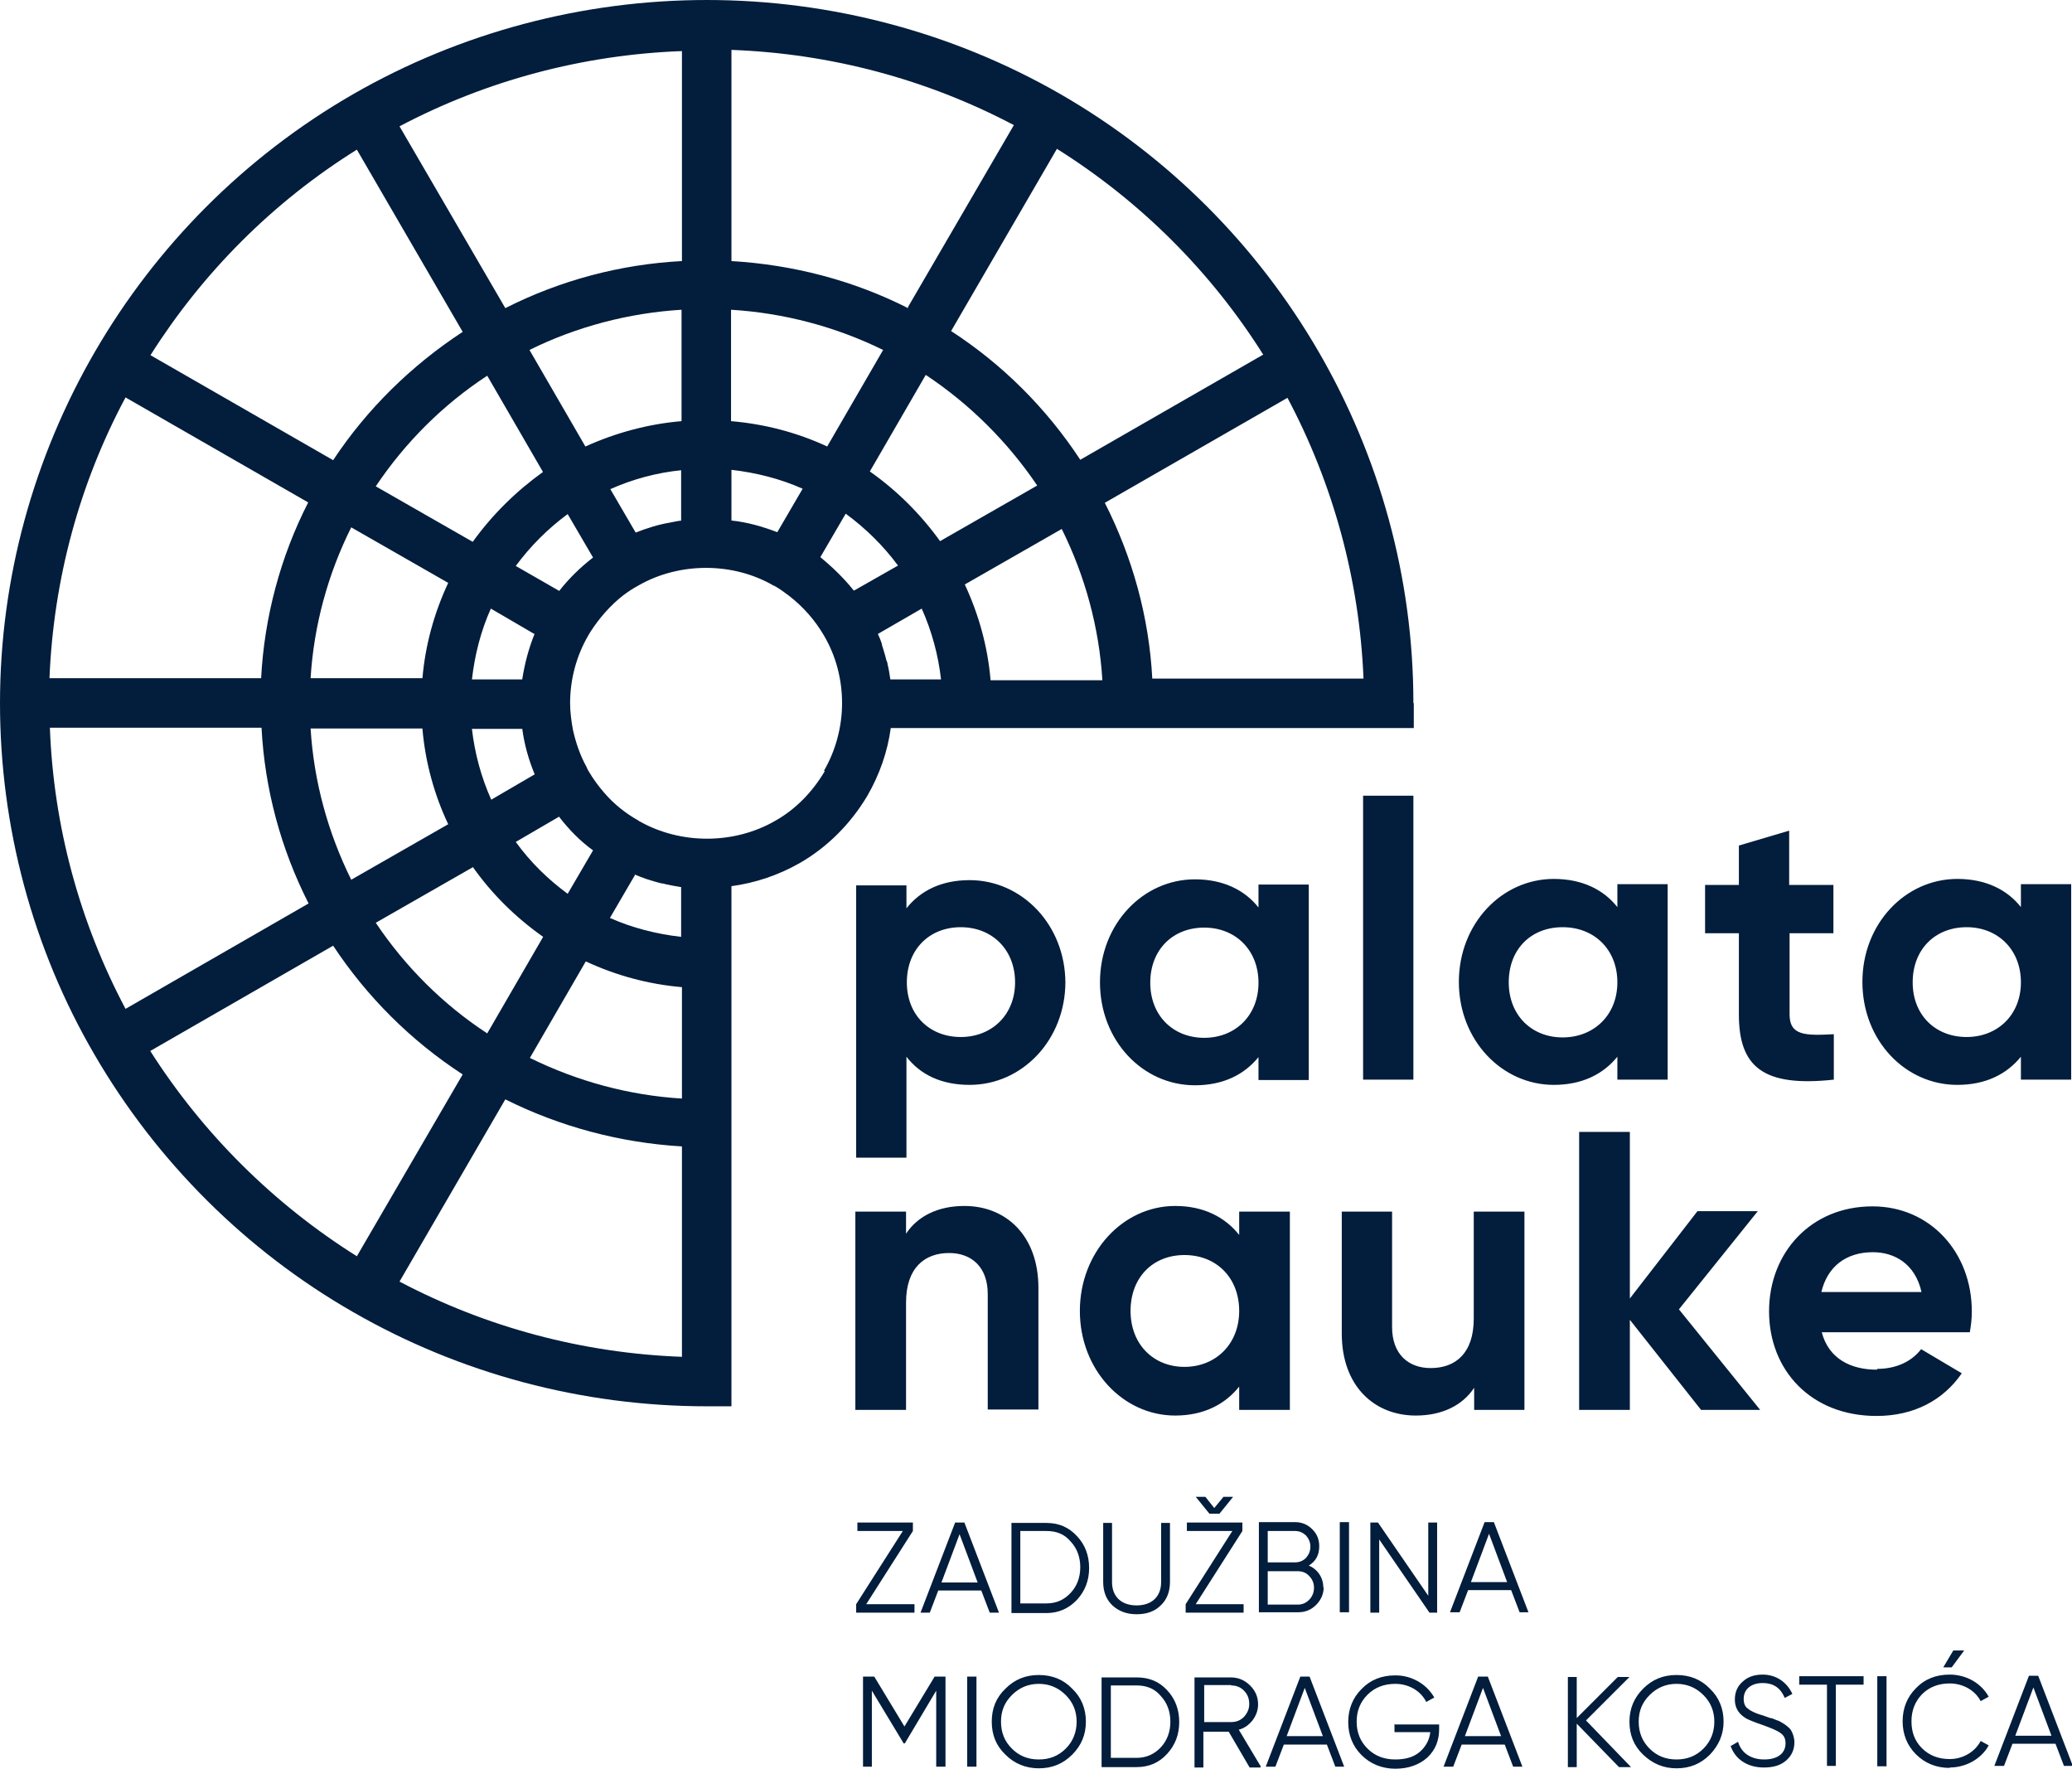
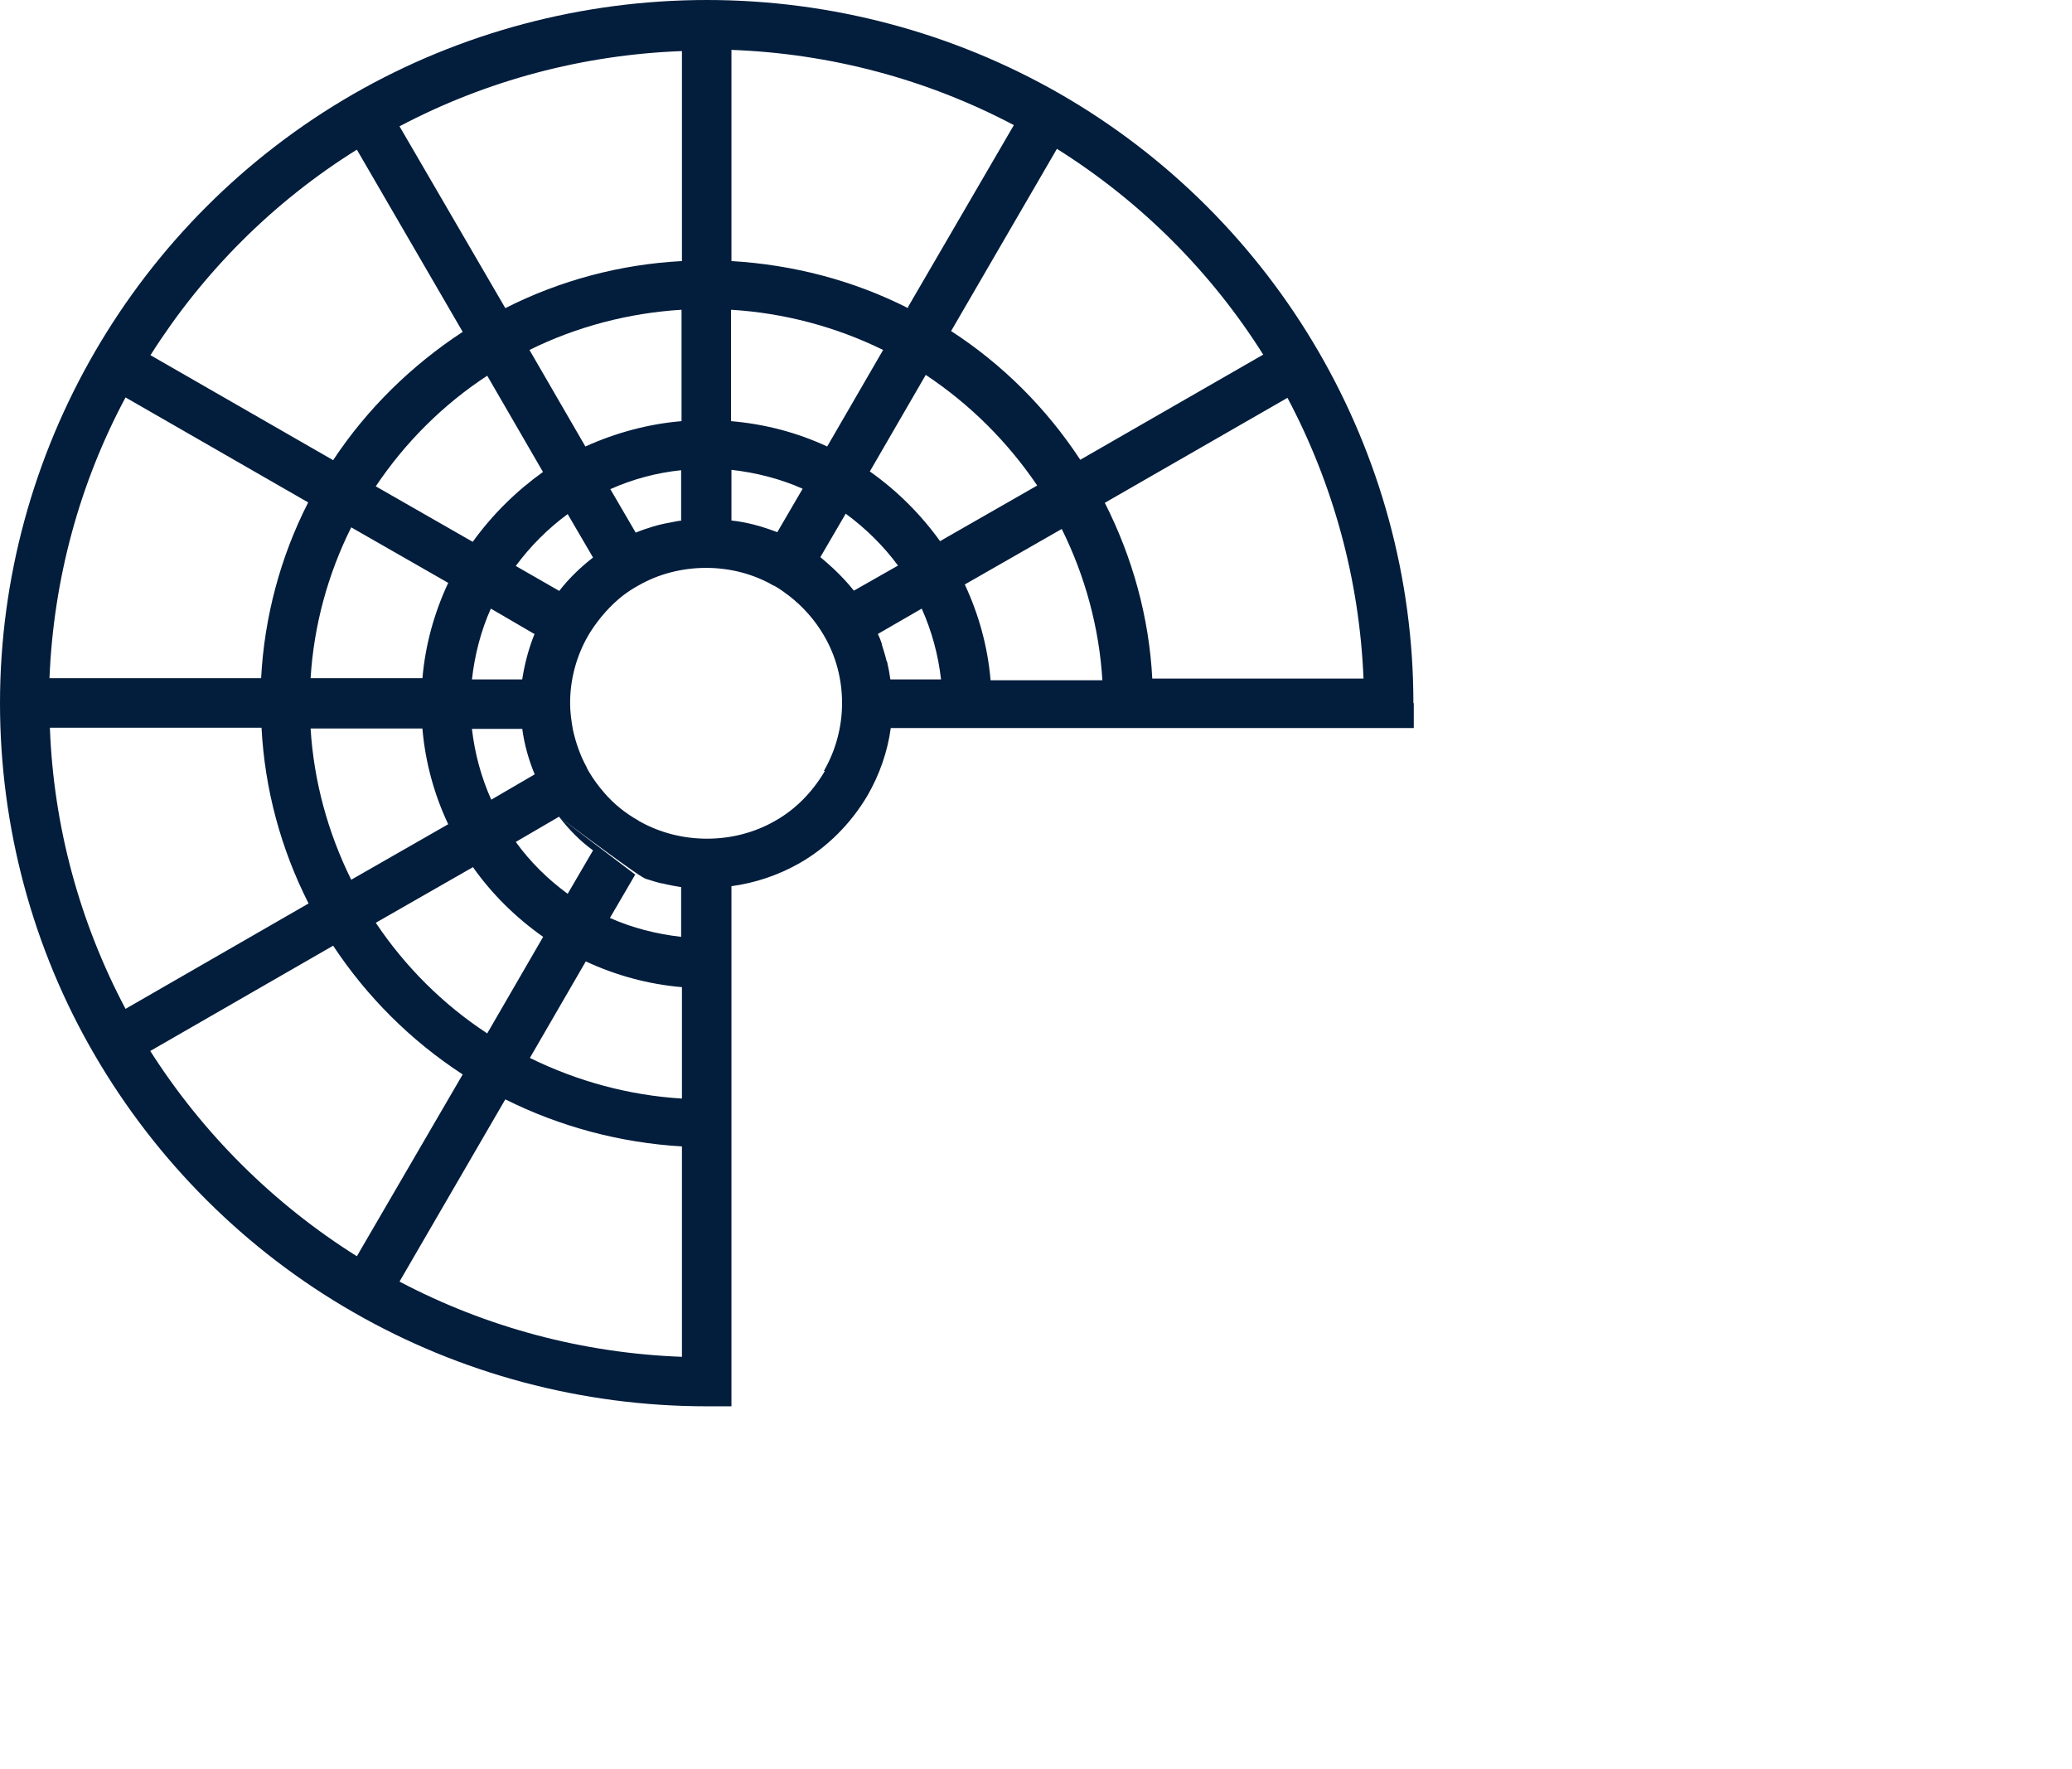
<svg xmlns="http://www.w3.org/2000/svg" width="82" height="70" viewBox="0 0 82 70" fill="none">
-   <path d="M55.935 27.806C55.935 17.906 50.585 8.674 41.939 3.708C37.72 1.289 32.895 0 27.976 0C23.055 0 18.215 1.289 13.98 3.724C5.35 8.69 0 17.922 0 27.822C0 32.708 1.29 37.531 3.742 41.733C6.194 45.95 9.729 49.484 13.98 51.919C18.215 54.354 23.04 55.644 27.976 55.644H28.947V35.064C29.902 34.936 30.826 34.618 31.638 34.156C32.752 33.52 33.676 32.581 34.328 31.483C34.806 30.655 35.125 29.748 35.252 28.808H55.951V27.838L55.935 27.806ZM49.98 14.038L42.752 18.192C41.414 16.155 39.678 14.42 37.64 13.099L41.828 5.889C45.172 7.99 47.942 10.775 49.996 14.038H49.98ZM1.958 26.835C2.118 22.904 3.153 19.116 4.968 15.725L12.197 19.88C11.098 22.028 10.461 24.416 10.334 26.835H1.958ZM13.9 20.866L17.738 23.063C17.18 24.256 16.83 25.53 16.718 26.835H12.292C12.419 24.75 12.977 22.713 13.9 20.866ZM30.762 21.057C30.173 20.834 29.568 20.659 28.947 20.596V18.59C29.918 18.702 30.873 18.94 31.765 19.338L30.762 21.057ZM26.988 20.596C26.829 20.612 26.686 20.643 26.527 20.675C26.049 20.755 25.603 20.898 25.157 21.073L24.154 19.354C25.046 18.956 26.001 18.702 26.956 18.606V20.596H26.988ZM33.787 23.365C33.548 23.063 33.278 22.776 32.991 22.506C32.816 22.346 32.641 22.187 32.466 22.044L33.469 20.325C34.249 20.898 34.95 21.582 35.539 22.378L33.803 23.365H33.787ZM32.736 17.667C31.542 17.11 30.252 16.776 28.931 16.664V12.256C31.017 12.383 33.071 12.924 34.95 13.847L32.736 17.667ZM26.972 16.664C25.651 16.776 24.361 17.126 23.167 17.667L20.954 13.847C22.817 12.924 24.887 12.383 26.972 12.256V16.664ZM23.47 22.06C22.976 22.442 22.514 22.888 22.132 23.381L20.412 22.394C20.986 21.614 21.686 20.914 22.466 20.341L23.47 22.06ZM21.161 25.068C20.922 25.657 20.763 26.262 20.667 26.883H18.677C18.788 25.912 19.027 24.973 19.425 24.081L21.145 25.084L21.161 25.068ZM20.667 28.825C20.747 29.445 20.922 30.066 21.161 30.639L19.441 31.642C19.043 30.75 18.788 29.811 18.677 28.84H20.667V28.825ZM22.132 32.326C22.514 32.819 22.96 33.281 23.47 33.647L22.466 35.366C21.686 34.793 20.986 34.109 20.412 33.313L22.132 32.31V32.326ZM25.157 34.618C25.301 34.682 25.444 34.729 25.571 34.777C25.778 34.841 25.969 34.904 26.176 34.952C26.224 34.952 26.288 34.968 26.335 34.984C26.543 35.032 26.734 35.064 26.925 35.096H26.956V37.069C25.985 36.958 25.03 36.719 24.138 36.321L25.141 34.602H25.157V34.618ZM35.236 26.883C35.204 26.66 35.172 26.469 35.125 26.278C35.125 26.214 35.093 26.166 35.077 26.119C35.029 25.912 34.965 25.721 34.902 25.514C34.902 25.514 34.902 25.498 34.902 25.482C34.854 25.339 34.806 25.212 34.742 25.084L36.478 24.081C36.876 24.973 37.131 25.912 37.242 26.883H35.236ZM37.211 21.423C36.446 20.357 35.507 19.418 34.424 18.654L36.637 14.834C38.389 15.996 39.885 17.492 41.048 19.211L37.211 21.407V21.423ZM35.937 12.192C33.771 11.094 31.383 10.473 28.947 10.33V1.974C32.864 2.117 36.685 3.136 40.124 4.95L35.937 12.144V12.192ZM26.988 10.33C24.552 10.457 22.164 11.094 19.998 12.192L15.811 4.998C19.25 3.183 23.072 2.165 26.988 2.021V10.346V10.33ZM21.495 18.67C20.428 19.434 19.489 20.357 18.709 21.439L14.871 19.243C16.034 17.508 17.53 16.012 19.282 14.866L21.495 18.686V18.67ZM16.718 28.84C16.83 30.145 17.18 31.435 17.738 32.613L13.9 34.809C12.977 32.947 12.419 30.91 12.292 28.825H16.718V28.84ZM18.709 34.3C19.473 35.382 20.412 36.305 21.495 37.069L19.282 40.889C17.53 39.743 16.034 38.247 14.871 36.512L18.709 34.316V34.3ZM23.183 38.04C24.377 38.597 25.667 38.947 26.988 39.059V43.468C24.887 43.34 22.849 42.783 20.97 41.86L23.183 38.04ZM39.201 26.899C39.089 25.593 38.739 24.32 38.182 23.126L42.019 20.93C42.943 22.792 43.5 24.829 43.627 26.915H39.201V26.899ZM14.123 5.921L18.311 13.131C16.273 14.468 14.521 16.187 13.184 18.208L5.955 14.054C8.009 10.807 10.779 8.006 14.123 5.921ZM1.974 28.793H10.35C10.477 31.228 11.114 33.583 12.212 35.748L4.968 39.918C3.153 36.496 2.118 32.692 1.974 28.793ZM5.939 41.589L13.184 37.419C14.521 39.441 16.257 41.175 18.311 42.513L14.123 49.707C10.827 47.638 8.025 44.852 5.939 41.573V41.589ZM15.811 50.709L19.998 43.499C22.164 44.582 24.552 45.218 26.988 45.361V53.686C23.072 53.542 19.25 52.524 15.811 50.709ZM32.641 30.512C32.163 31.323 31.494 32.024 30.666 32.485C29.058 33.408 26.956 33.424 25.317 32.501C25.301 32.501 25.285 32.485 25.269 32.469C24.759 32.183 24.297 31.817 23.915 31.371C23.692 31.116 23.47 30.814 23.294 30.512C23.262 30.464 23.231 30.4 23.215 30.352C22.96 29.891 22.785 29.381 22.673 28.872C22.61 28.522 22.562 28.172 22.562 27.822C22.562 26.867 22.817 25.944 23.278 25.148C23.31 25.1 23.342 25.036 23.374 24.989C23.724 24.448 24.154 23.954 24.664 23.556C24.855 23.413 25.046 23.286 25.253 23.174C26.877 22.235 29.011 22.235 30.619 23.174C30.619 23.174 30.619 23.174 30.635 23.174C30.842 23.286 31.033 23.429 31.224 23.572C31.781 24.002 32.259 24.543 32.609 25.148C33.087 25.959 33.325 26.883 33.325 27.822C33.325 28.761 33.071 29.7 32.609 30.496L32.641 30.512ZM45.602 26.851C45.474 24.416 44.821 22.06 43.723 19.895L50.952 15.741C52.751 19.131 53.802 22.919 53.961 26.851H45.586H45.602Z" fill="#031D3C" />
-   <path d="M34.297 63.474H36.191V63.809H33.883V63.474L35.73 60.578H33.931V60.243H36.128V60.578L34.281 63.474H34.297ZM37.975 60.705L38.691 62.615H37.258L37.975 60.705ZM39.535 63.809L38.166 60.243H37.8L36.43 63.809H36.797L37.131 62.933H38.835L39.169 63.809H39.551H39.535ZM40.379 63.474V60.578H41.414C41.812 60.578 42.131 60.705 42.369 60.991C42.624 61.262 42.752 61.612 42.752 62.01C42.752 62.408 42.624 62.758 42.369 63.029C42.115 63.299 41.812 63.443 41.414 63.443H40.379V63.474ZM40.029 60.259V63.825H41.414C41.892 63.825 42.29 63.649 42.624 63.299C42.943 62.949 43.102 62.535 43.102 62.042C43.102 61.548 42.943 61.119 42.624 60.784C42.306 60.434 41.908 60.259 41.414 60.259H40.029ZM43.659 62.599C43.659 62.981 43.786 63.299 44.025 63.522C44.264 63.745 44.583 63.872 44.981 63.872C45.379 63.872 45.697 63.761 45.936 63.522C46.175 63.299 46.302 62.981 46.302 62.599V60.259H45.952V62.599C45.952 63.172 45.586 63.522 44.981 63.522C44.376 63.522 44.009 63.172 44.009 62.599V60.259H43.659V62.599ZM48.261 59.893L48.802 59.225H48.42L48.054 59.67L47.703 59.225H47.321L47.863 59.893H48.277H48.261ZM49.168 60.578V60.243H46.971V60.578H48.77L46.923 63.474V63.809H49.216V63.474H47.321L49.168 60.578ZM50.171 63.474V62.169H51.365C51.541 62.169 51.7 62.233 51.811 62.36C51.939 62.487 52.002 62.647 52.002 62.822C52.002 62.997 51.939 63.172 51.811 63.299C51.684 63.427 51.541 63.49 51.365 63.49H50.171V63.474ZM51.254 60.578C51.429 60.578 51.557 60.641 51.684 60.753C51.795 60.88 51.859 61.023 51.859 61.198C51.859 61.373 51.795 61.517 51.684 61.644C51.572 61.755 51.429 61.819 51.254 61.819H50.171V60.578H51.254ZM52.369 62.806C52.369 62.424 52.146 62.09 51.795 61.946C52.082 61.771 52.209 61.517 52.209 61.182C52.209 60.928 52.13 60.705 51.939 60.514C51.748 60.323 51.525 60.227 51.254 60.227H49.821V63.793H51.382C51.652 63.793 51.891 63.697 52.082 63.506C52.273 63.315 52.385 63.076 52.385 62.806M53.022 63.793H53.388V60.227H53.022V63.793ZM56.524 63.14L54.534 60.243H54.232V63.809H54.582V60.912L56.572 63.809H56.875V60.243H56.524V63.14ZM58.929 60.689L59.645 62.599H58.212L58.929 60.689ZM60.489 63.793L59.12 60.227H58.754L57.384 63.793H57.766L58.101 62.917H59.804L60.139 63.793H60.521H60.489ZM36.988 66.339L35.794 68.313L34.599 66.339H34.154V69.904H34.504V66.896L35.762 68.981H35.809L37.051 66.896V69.904H37.418V66.339H36.972H36.988ZM38.277 69.904H38.644V66.339H38.277V69.904ZM41.111 69.618C40.682 69.618 40.331 69.475 40.045 69.188C39.758 68.902 39.615 68.552 39.615 68.122C39.615 67.692 39.758 67.358 40.045 67.071C40.331 66.785 40.682 66.626 41.111 66.626C41.541 66.626 41.892 66.785 42.178 67.071C42.465 67.358 42.608 67.708 42.608 68.122C42.608 68.536 42.465 68.902 42.178 69.188C41.892 69.475 41.541 69.618 41.111 69.618ZM41.111 69.968C41.637 69.968 42.067 69.793 42.433 69.427C42.799 69.061 42.974 68.631 42.974 68.122C42.974 67.613 42.799 67.167 42.433 66.817C42.083 66.451 41.637 66.276 41.111 66.276C40.586 66.276 40.156 66.451 39.79 66.817C39.424 67.167 39.249 67.597 39.249 68.122C39.249 68.647 39.424 69.077 39.79 69.427C40.14 69.777 40.586 69.968 41.111 69.968ZM43.962 69.57V66.689H44.981C45.379 66.689 45.697 66.817 45.936 67.103C46.191 67.374 46.318 67.724 46.318 68.122C46.318 68.52 46.191 68.87 45.936 69.141C45.681 69.411 45.363 69.554 44.981 69.554H43.962V69.57ZM43.595 66.355V69.92H44.981C45.474 69.92 45.872 69.745 46.191 69.395C46.509 69.045 46.668 68.631 46.668 68.138C46.668 67.644 46.509 67.215 46.191 66.88C45.872 66.53 45.474 66.371 44.981 66.371H43.595V66.355ZM48.722 66.689C48.929 66.689 49.089 66.753 49.232 66.896C49.375 67.04 49.439 67.215 49.439 67.422C49.439 67.629 49.359 67.788 49.232 67.931C49.089 68.074 48.929 68.138 48.722 68.138H47.656V66.674H48.722V66.689ZM49.901 69.904L49.025 68.44C49.264 68.376 49.423 68.249 49.566 68.074C49.71 67.883 49.789 67.676 49.789 67.438C49.789 67.135 49.678 66.896 49.471 66.689C49.264 66.483 49.009 66.371 48.706 66.371H47.273V69.936H47.624V68.52H48.627L49.455 69.936H49.869L49.901 69.904ZM51.636 66.785L52.353 68.695H50.92L51.636 66.785ZM53.197 69.904L51.827 66.339H51.461L50.092 69.904H50.474L50.808 69.029H52.512L52.846 69.904H53.228H53.212H53.197ZM55.187 68.201V68.536H56.604C56.572 68.838 56.429 69.109 56.19 69.316C55.951 69.522 55.633 69.618 55.219 69.618C54.773 69.618 54.407 69.475 54.12 69.188C53.834 68.902 53.69 68.552 53.69 68.122C53.69 67.692 53.834 67.342 54.12 67.055C54.407 66.769 54.773 66.626 55.219 66.626C55.744 66.626 56.222 66.896 56.445 67.342L56.763 67.167C56.604 66.896 56.397 66.689 56.126 66.53C55.84 66.371 55.553 66.291 55.219 66.291C54.677 66.291 54.232 66.467 53.881 66.833C53.531 67.183 53.356 67.629 53.356 68.138C53.356 68.647 53.531 69.093 53.881 69.443C54.232 69.793 54.693 69.984 55.219 69.984C55.744 69.984 56.174 69.825 56.492 69.538C56.811 69.236 56.954 68.854 56.954 68.424V68.233H55.171L55.187 68.201ZM58.69 66.785L59.406 68.695H57.973L58.69 66.785ZM60.25 69.904L58.881 66.339H58.499L57.129 69.904H57.511L57.846 69.029H59.55L59.884 69.904H60.266H60.25ZM62.766 68.074L64.486 66.355H64.024L62.4 67.979V66.355H62.049V69.92H62.4V68.201L64.072 69.92H64.549L62.782 68.09L62.766 68.074ZM66.348 69.618C65.918 69.618 65.568 69.475 65.282 69.188C64.995 68.902 64.852 68.552 64.852 68.122C64.852 67.692 64.995 67.358 65.282 67.071C65.568 66.785 65.918 66.626 66.348 66.626C66.778 66.626 67.129 66.785 67.415 67.071C67.702 67.358 67.845 67.708 67.845 68.122C67.845 68.536 67.702 68.902 67.415 69.188C67.129 69.475 66.778 69.618 66.348 69.618ZM66.348 69.968C66.874 69.968 67.304 69.793 67.67 69.427C68.02 69.061 68.211 68.631 68.211 68.122C68.211 67.613 68.036 67.167 67.67 66.817C67.32 66.451 66.874 66.276 66.348 66.276C65.823 66.276 65.393 66.451 65.027 66.817C64.677 67.167 64.486 67.597 64.486 68.122C64.486 68.647 64.661 69.077 65.027 69.427C65.393 69.777 65.823 69.968 66.348 69.968ZM68.482 69.061C68.657 69.602 69.151 69.936 69.804 69.936C70.17 69.936 70.456 69.857 70.679 69.666C70.902 69.475 71.014 69.236 71.014 68.934C71.014 68.758 70.95 68.583 70.886 68.472C70.823 68.361 70.647 68.233 70.536 68.17C70.488 68.138 70.409 68.09 70.297 68.058C70.186 68.01 70.122 67.979 70.058 67.979L69.788 67.883C69.501 67.804 69.294 67.708 69.183 67.613C69.055 67.533 69.007 67.39 69.007 67.215C69.007 66.833 69.31 66.594 69.756 66.594C70.202 66.594 70.472 66.801 70.632 67.183L70.934 67.024C70.727 66.578 70.313 66.26 69.756 66.26C69.453 66.26 69.183 66.339 68.976 66.53C68.769 66.705 68.657 66.944 68.657 67.246C68.657 67.549 68.785 67.788 69.055 67.963C69.167 68.042 69.421 68.138 69.788 68.265C70.09 68.376 70.329 68.472 70.456 68.567C70.6 68.663 70.663 68.79 70.663 68.981C70.663 69.379 70.345 69.618 69.82 69.618C69.294 69.618 68.912 69.363 68.785 68.918L68.482 69.093M71.205 66.323V66.658H72.303V69.873H72.654V66.658H73.752V66.323H71.189H71.205ZM74.294 69.889H74.66V66.323H74.294V69.889ZM77.319 65.305H77.733L77.239 65.973H76.905L77.303 65.305H77.319ZM77.16 69.936C77.812 69.936 78.418 69.586 78.704 69.061L78.386 68.886C78.163 69.316 77.685 69.602 77.16 69.602C76.714 69.602 76.348 69.459 76.061 69.172C75.775 68.886 75.647 68.536 75.647 68.106C75.647 67.676 75.79 67.326 76.061 67.04C76.348 66.753 76.714 66.61 77.16 66.61C77.685 66.61 78.163 66.88 78.386 67.31L78.704 67.135C78.402 66.594 77.812 66.26 77.16 66.26C76.618 66.26 76.172 66.435 75.822 66.801C75.472 67.151 75.297 67.597 75.297 68.106C75.297 68.615 75.472 69.061 75.822 69.411C76.172 69.761 76.618 69.952 77.16 69.952M80.472 66.769L81.188 68.679H79.755L80.472 66.769ZM82.032 69.873L80.663 66.307H80.296L78.927 69.873H79.309L79.644 68.997H81.347L81.682 69.873H82.064H82.048H82.032Z" fill="#031D3C" />
-   <path d="M40.172 38.868C40.172 37.578 39.265 36.687 38.023 36.687C36.781 36.687 35.889 37.562 35.889 38.868C35.889 40.173 36.797 41.032 38.023 41.032C39.249 41.032 40.172 40.157 40.172 38.868ZM42.163 38.852C42.163 41.144 40.459 42.926 38.373 42.926C37.242 42.926 36.415 42.513 35.873 41.812V45.807H33.883V35.032H35.873V35.939C36.431 35.239 37.258 34.825 38.373 34.825C40.443 34.825 42.163 36.592 42.163 38.9M49.805 38.884C49.805 37.594 48.898 36.703 47.656 36.703C46.414 36.703 45.522 37.578 45.522 38.884C45.522 40.189 46.43 41.064 47.656 41.064C48.882 41.064 49.805 40.189 49.805 38.884ZM51.795 35.032V42.735H49.805V41.828C49.248 42.513 48.42 42.942 47.289 42.942C45.22 42.942 43.532 41.175 43.532 38.868C43.532 36.56 45.236 34.793 47.289 34.793C48.42 34.793 49.264 35.223 49.805 35.907V35H51.795V35.032ZM53.945 31.483H55.935V42.719H53.945V31.483ZM64.008 38.868C64.008 37.578 63.1 36.687 61.843 36.687C60.585 36.687 59.709 37.562 59.709 38.868C59.709 40.173 60.617 41.048 61.843 41.048C63.069 41.048 64.008 40.173 64.008 38.868ZM65.998 35.016V42.719H64.008V41.812C63.451 42.497 62.623 42.926 61.492 42.926C59.438 42.926 57.735 41.16 57.735 38.852C57.735 36.544 59.438 34.777 61.492 34.777C62.623 34.777 63.467 35.207 64.008 35.891V34.984H65.998V35.016ZM70.823 36.926V40.141C70.823 40.969 71.428 40.984 72.574 40.921V42.719C69.772 43.022 68.817 42.21 68.817 40.141V36.926H67.479V35.016H68.817V33.456L70.807 32.867V35.016H72.558V36.926H70.807H70.823ZM79.978 38.868C79.978 37.578 79.07 36.687 77.829 36.687C76.587 36.687 75.695 37.562 75.695 38.868C75.695 40.173 76.603 41.032 77.829 41.032C79.055 41.032 79.978 40.157 79.978 38.868ZM81.968 35.016V42.719H79.978V41.812C79.421 42.497 78.593 42.926 77.462 42.926C75.392 42.926 73.705 41.16 73.705 38.852C73.705 36.544 75.408 34.777 77.462 34.777C78.593 34.777 79.437 35.207 79.978 35.891V34.984H81.968V35.016ZM41.096 50.948V55.771H39.09V51.203C39.09 50.136 38.453 49.579 37.561 49.579C36.59 49.579 35.857 50.168 35.857 51.537V55.787H33.851V47.94H35.857V48.815C36.319 48.115 37.131 47.717 38.166 47.717C39.806 47.717 41.096 48.879 41.096 50.964M49.041 51.871C49.041 50.55 48.133 49.659 46.876 49.659C45.618 49.659 44.742 50.55 44.742 51.871C44.742 53.192 45.65 54.084 46.876 54.084C48.102 54.084 49.041 53.192 49.041 51.871ZM51.047 47.94V55.787H49.041V54.864C48.484 55.564 47.64 56.01 46.509 56.01C44.439 56.01 42.736 54.195 42.736 51.871C42.736 49.547 44.439 47.717 46.509 47.717C47.64 47.717 48.484 48.163 49.041 48.863V47.94H51.047ZM60.33 47.94V55.787H58.34V54.911C57.878 55.612 57.066 56.01 56.031 56.01C54.391 56.01 53.101 54.848 53.101 52.763V47.94H55.092V52.508C55.092 53.574 55.728 54.131 56.62 54.131C57.607 54.131 58.324 53.542 58.324 52.174V47.94H60.33ZM67.32 55.787L64.502 52.221V55.787H62.495V44.788H64.502V51.378L67.177 47.924H69.565L66.444 51.808L69.66 55.787H67.336H67.32ZM76.045 51.123C75.79 49.993 74.963 49.547 74.119 49.547C73.052 49.547 72.319 50.12 72.081 51.123H76.045ZM74.294 54.163C75.074 54.163 75.679 53.845 76.029 53.383L77.638 54.338C76.905 55.405 75.743 56.026 74.262 56.026C71.667 56.026 70.011 54.211 70.011 51.887C70.011 49.563 71.667 47.733 74.103 47.733C76.395 47.733 78.035 49.563 78.035 51.887C78.035 52.19 78.004 52.444 77.956 52.715H72.097C72.367 53.749 73.227 54.195 74.278 54.195" fill="#031D3C" />
+   <path d="M55.935 27.806C55.935 17.906 50.585 8.674 41.939 3.708C37.72 1.289 32.895 0 27.976 0C23.055 0 18.215 1.289 13.98 3.724C5.35 8.69 0 17.922 0 27.822C0 32.708 1.29 37.531 3.742 41.733C6.194 45.95 9.729 49.484 13.98 51.919C18.215 54.354 23.04 55.644 27.976 55.644H28.947V35.064C29.902 34.936 30.826 34.618 31.638 34.156C32.752 33.52 33.676 32.581 34.328 31.483C34.806 30.655 35.125 29.748 35.252 28.808H55.951V27.838L55.935 27.806ZM49.98 14.038L42.752 18.192C41.414 16.155 39.678 14.42 37.64 13.099L41.828 5.889C45.172 7.99 47.942 10.775 49.996 14.038H49.98ZM1.958 26.835C2.118 22.904 3.153 19.116 4.968 15.725L12.197 19.88C11.098 22.028 10.461 24.416 10.334 26.835H1.958ZM13.9 20.866L17.738 23.063C17.18 24.256 16.83 25.53 16.718 26.835H12.292C12.419 24.75 12.977 22.713 13.9 20.866ZM30.762 21.057C30.173 20.834 29.568 20.659 28.947 20.596V18.59C29.918 18.702 30.873 18.94 31.765 19.338L30.762 21.057ZM26.988 20.596C26.829 20.612 26.686 20.643 26.527 20.675C26.049 20.755 25.603 20.898 25.157 21.073L24.154 19.354C25.046 18.956 26.001 18.702 26.956 18.606V20.596H26.988ZM33.787 23.365C33.548 23.063 33.278 22.776 32.991 22.506C32.816 22.346 32.641 22.187 32.466 22.044L33.469 20.325C34.249 20.898 34.95 21.582 35.539 22.378L33.803 23.365H33.787ZM32.736 17.667C31.542 17.11 30.252 16.776 28.931 16.664V12.256C31.017 12.383 33.071 12.924 34.95 13.847L32.736 17.667ZM26.972 16.664C25.651 16.776 24.361 17.126 23.167 17.667L20.954 13.847C22.817 12.924 24.887 12.383 26.972 12.256V16.664ZM23.47 22.06C22.976 22.442 22.514 22.888 22.132 23.381L20.412 22.394C20.986 21.614 21.686 20.914 22.466 20.341L23.47 22.06ZM21.161 25.068C20.922 25.657 20.763 26.262 20.667 26.883H18.677C18.788 25.912 19.027 24.973 19.425 24.081L21.145 25.084L21.161 25.068ZM20.667 28.825C20.747 29.445 20.922 30.066 21.161 30.639L19.441 31.642C19.043 30.75 18.788 29.811 18.677 28.84H20.667V28.825ZM22.132 32.326C22.514 32.819 22.96 33.281 23.47 33.647L22.466 35.366C21.686 34.793 20.986 34.109 20.412 33.313L22.132 32.31V32.326ZC25.301 34.682 25.444 34.729 25.571 34.777C25.778 34.841 25.969 34.904 26.176 34.952C26.224 34.952 26.288 34.968 26.335 34.984C26.543 35.032 26.734 35.064 26.925 35.096H26.956V37.069C25.985 36.958 25.03 36.719 24.138 36.321L25.141 34.602H25.157V34.618ZM35.236 26.883C35.204 26.66 35.172 26.469 35.125 26.278C35.125 26.214 35.093 26.166 35.077 26.119C35.029 25.912 34.965 25.721 34.902 25.514C34.902 25.514 34.902 25.498 34.902 25.482C34.854 25.339 34.806 25.212 34.742 25.084L36.478 24.081C36.876 24.973 37.131 25.912 37.242 26.883H35.236ZM37.211 21.423C36.446 20.357 35.507 19.418 34.424 18.654L36.637 14.834C38.389 15.996 39.885 17.492 41.048 19.211L37.211 21.407V21.423ZM35.937 12.192C33.771 11.094 31.383 10.473 28.947 10.33V1.974C32.864 2.117 36.685 3.136 40.124 4.95L35.937 12.144V12.192ZM26.988 10.33C24.552 10.457 22.164 11.094 19.998 12.192L15.811 4.998C19.25 3.183 23.072 2.165 26.988 2.021V10.346V10.33ZM21.495 18.67C20.428 19.434 19.489 20.357 18.709 21.439L14.871 19.243C16.034 17.508 17.53 16.012 19.282 14.866L21.495 18.686V18.67ZM16.718 28.84C16.83 30.145 17.18 31.435 17.738 32.613L13.9 34.809C12.977 32.947 12.419 30.91 12.292 28.825H16.718V28.84ZM18.709 34.3C19.473 35.382 20.412 36.305 21.495 37.069L19.282 40.889C17.53 39.743 16.034 38.247 14.871 36.512L18.709 34.316V34.3ZM23.183 38.04C24.377 38.597 25.667 38.947 26.988 39.059V43.468C24.887 43.34 22.849 42.783 20.97 41.86L23.183 38.04ZM39.201 26.899C39.089 25.593 38.739 24.32 38.182 23.126L42.019 20.93C42.943 22.792 43.5 24.829 43.627 26.915H39.201V26.899ZM14.123 5.921L18.311 13.131C16.273 14.468 14.521 16.187 13.184 18.208L5.955 14.054C8.009 10.807 10.779 8.006 14.123 5.921ZM1.974 28.793H10.35C10.477 31.228 11.114 33.583 12.212 35.748L4.968 39.918C3.153 36.496 2.118 32.692 1.974 28.793ZM5.939 41.589L13.184 37.419C14.521 39.441 16.257 41.175 18.311 42.513L14.123 49.707C10.827 47.638 8.025 44.852 5.939 41.573V41.589ZM15.811 50.709L19.998 43.499C22.164 44.582 24.552 45.218 26.988 45.361V53.686C23.072 53.542 19.25 52.524 15.811 50.709ZM32.641 30.512C32.163 31.323 31.494 32.024 30.666 32.485C29.058 33.408 26.956 33.424 25.317 32.501C25.301 32.501 25.285 32.485 25.269 32.469C24.759 32.183 24.297 31.817 23.915 31.371C23.692 31.116 23.47 30.814 23.294 30.512C23.262 30.464 23.231 30.4 23.215 30.352C22.96 29.891 22.785 29.381 22.673 28.872C22.61 28.522 22.562 28.172 22.562 27.822C22.562 26.867 22.817 25.944 23.278 25.148C23.31 25.1 23.342 25.036 23.374 24.989C23.724 24.448 24.154 23.954 24.664 23.556C24.855 23.413 25.046 23.286 25.253 23.174C26.877 22.235 29.011 22.235 30.619 23.174C30.619 23.174 30.619 23.174 30.635 23.174C30.842 23.286 31.033 23.429 31.224 23.572C31.781 24.002 32.259 24.543 32.609 25.148C33.087 25.959 33.325 26.883 33.325 27.822C33.325 28.761 33.071 29.7 32.609 30.496L32.641 30.512ZM45.602 26.851C45.474 24.416 44.821 22.06 43.723 19.895L50.952 15.741C52.751 19.131 53.802 22.919 53.961 26.851H45.586H45.602Z" fill="#031D3C" />
</svg>